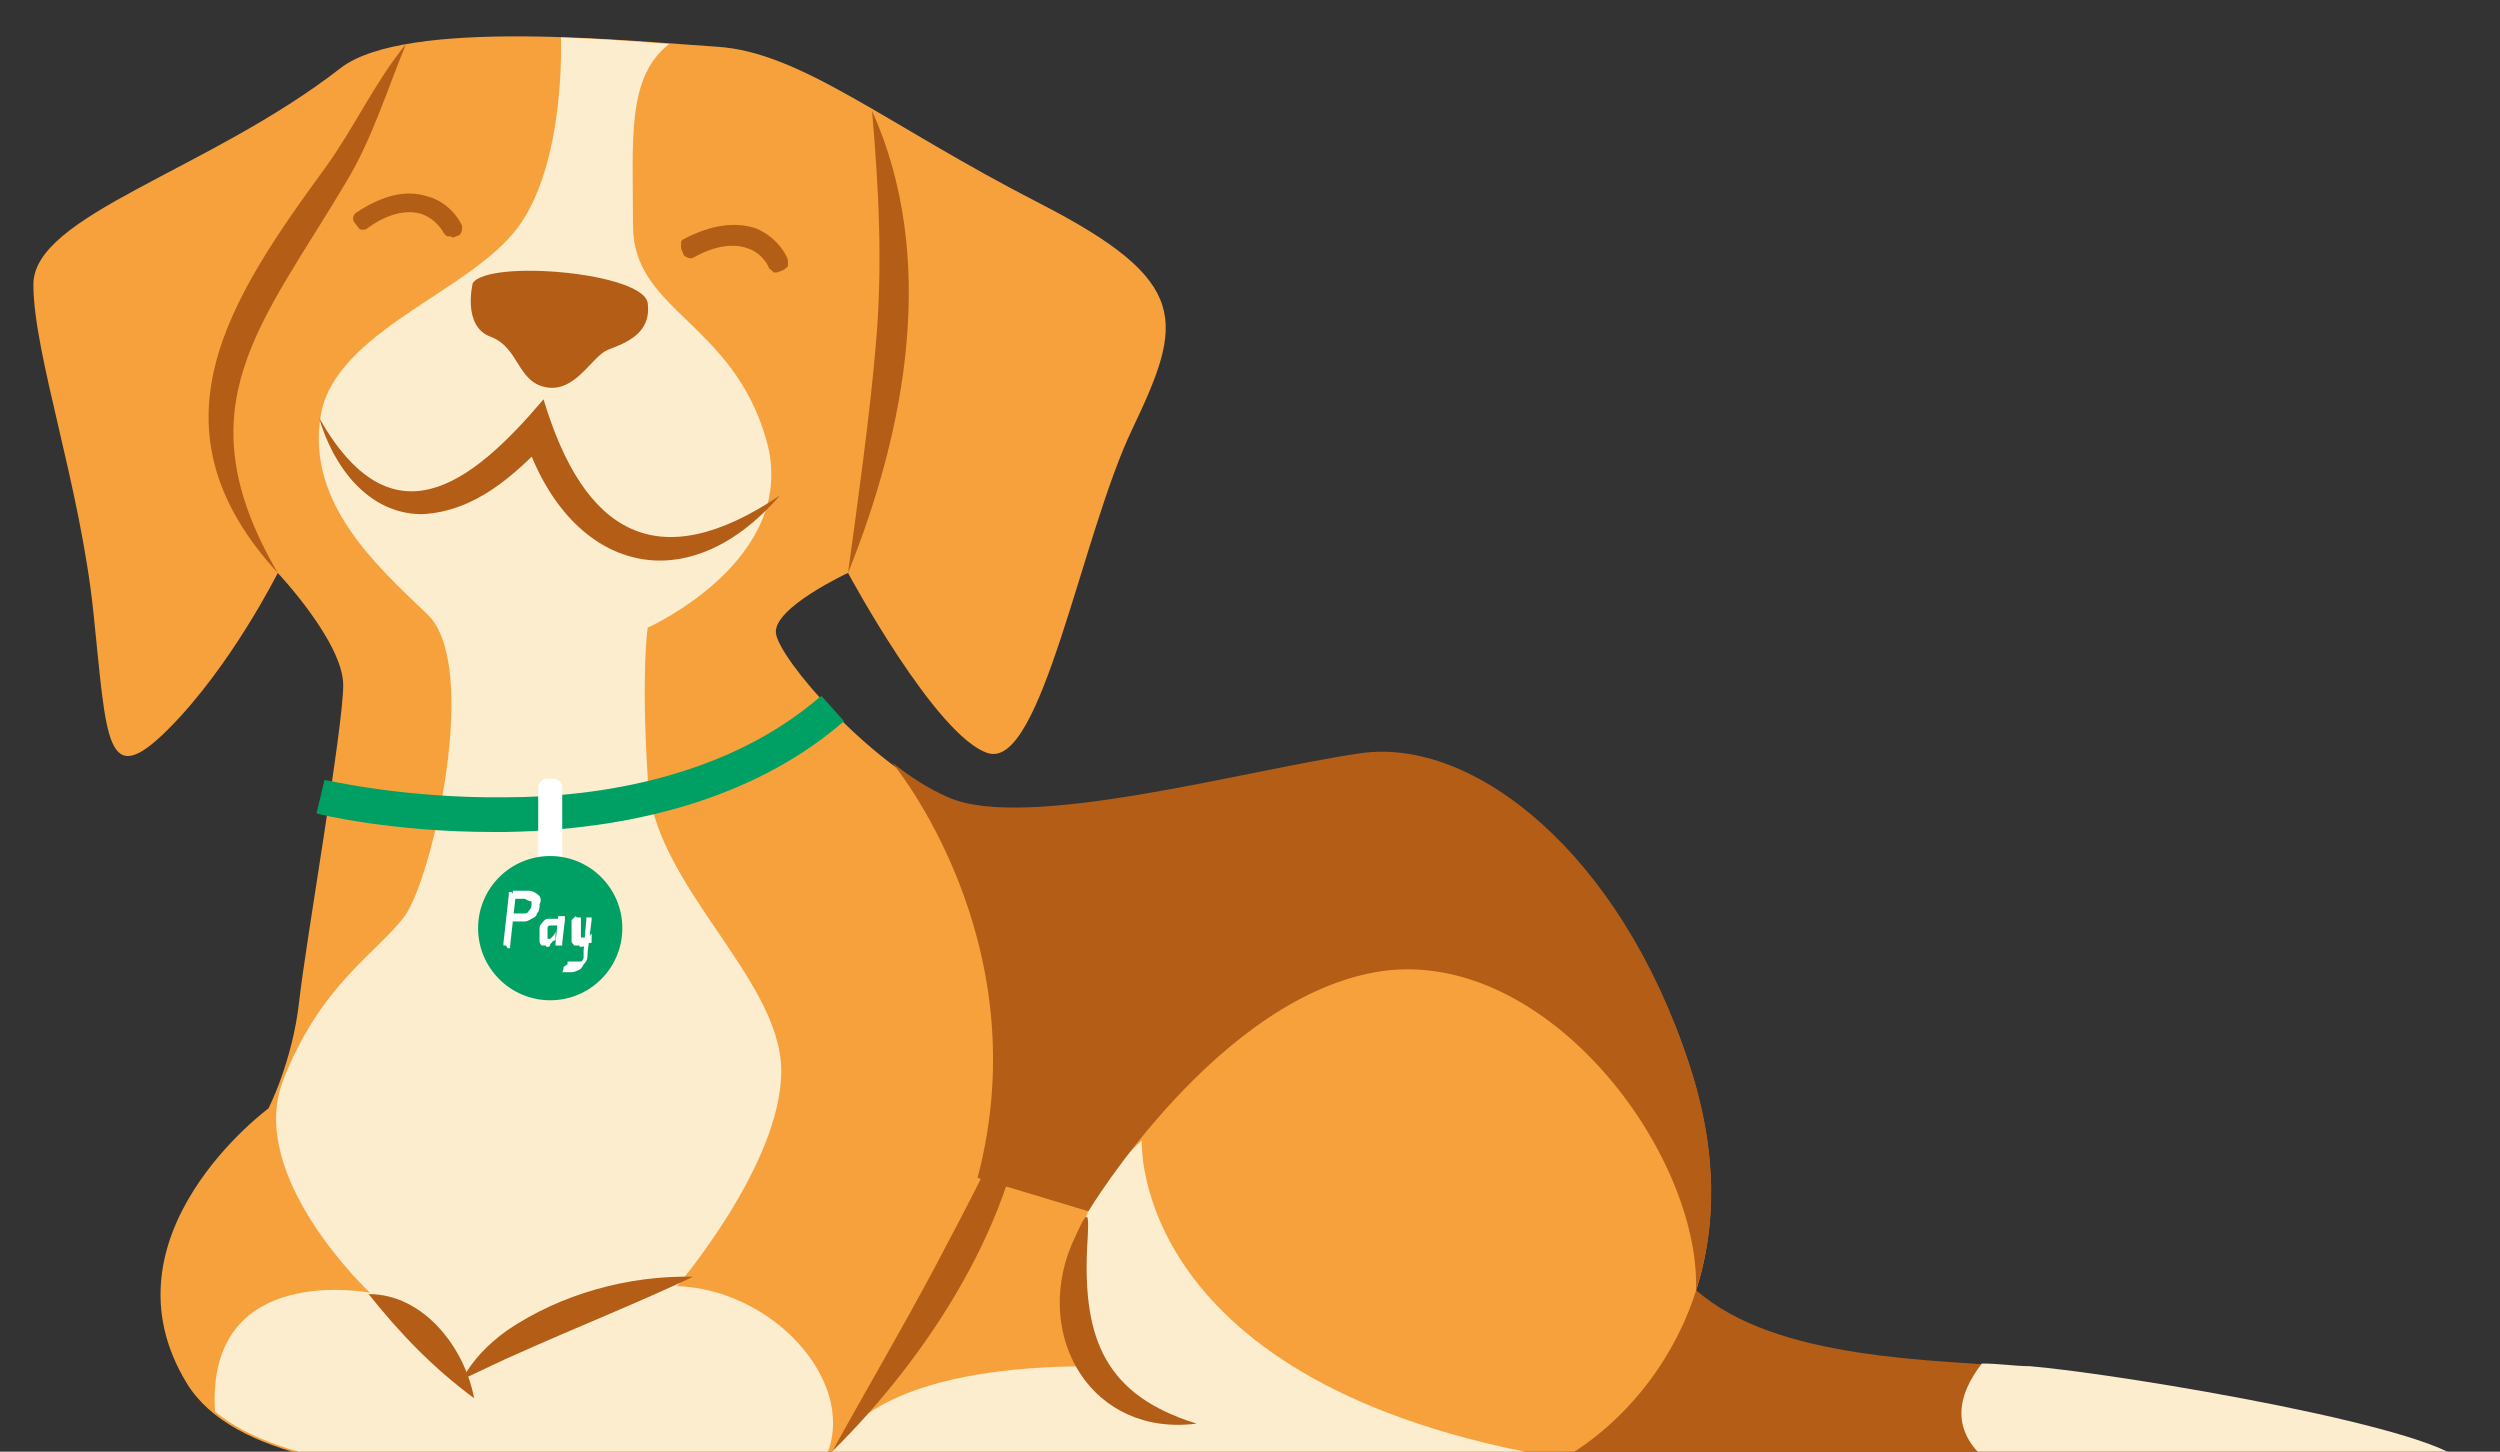
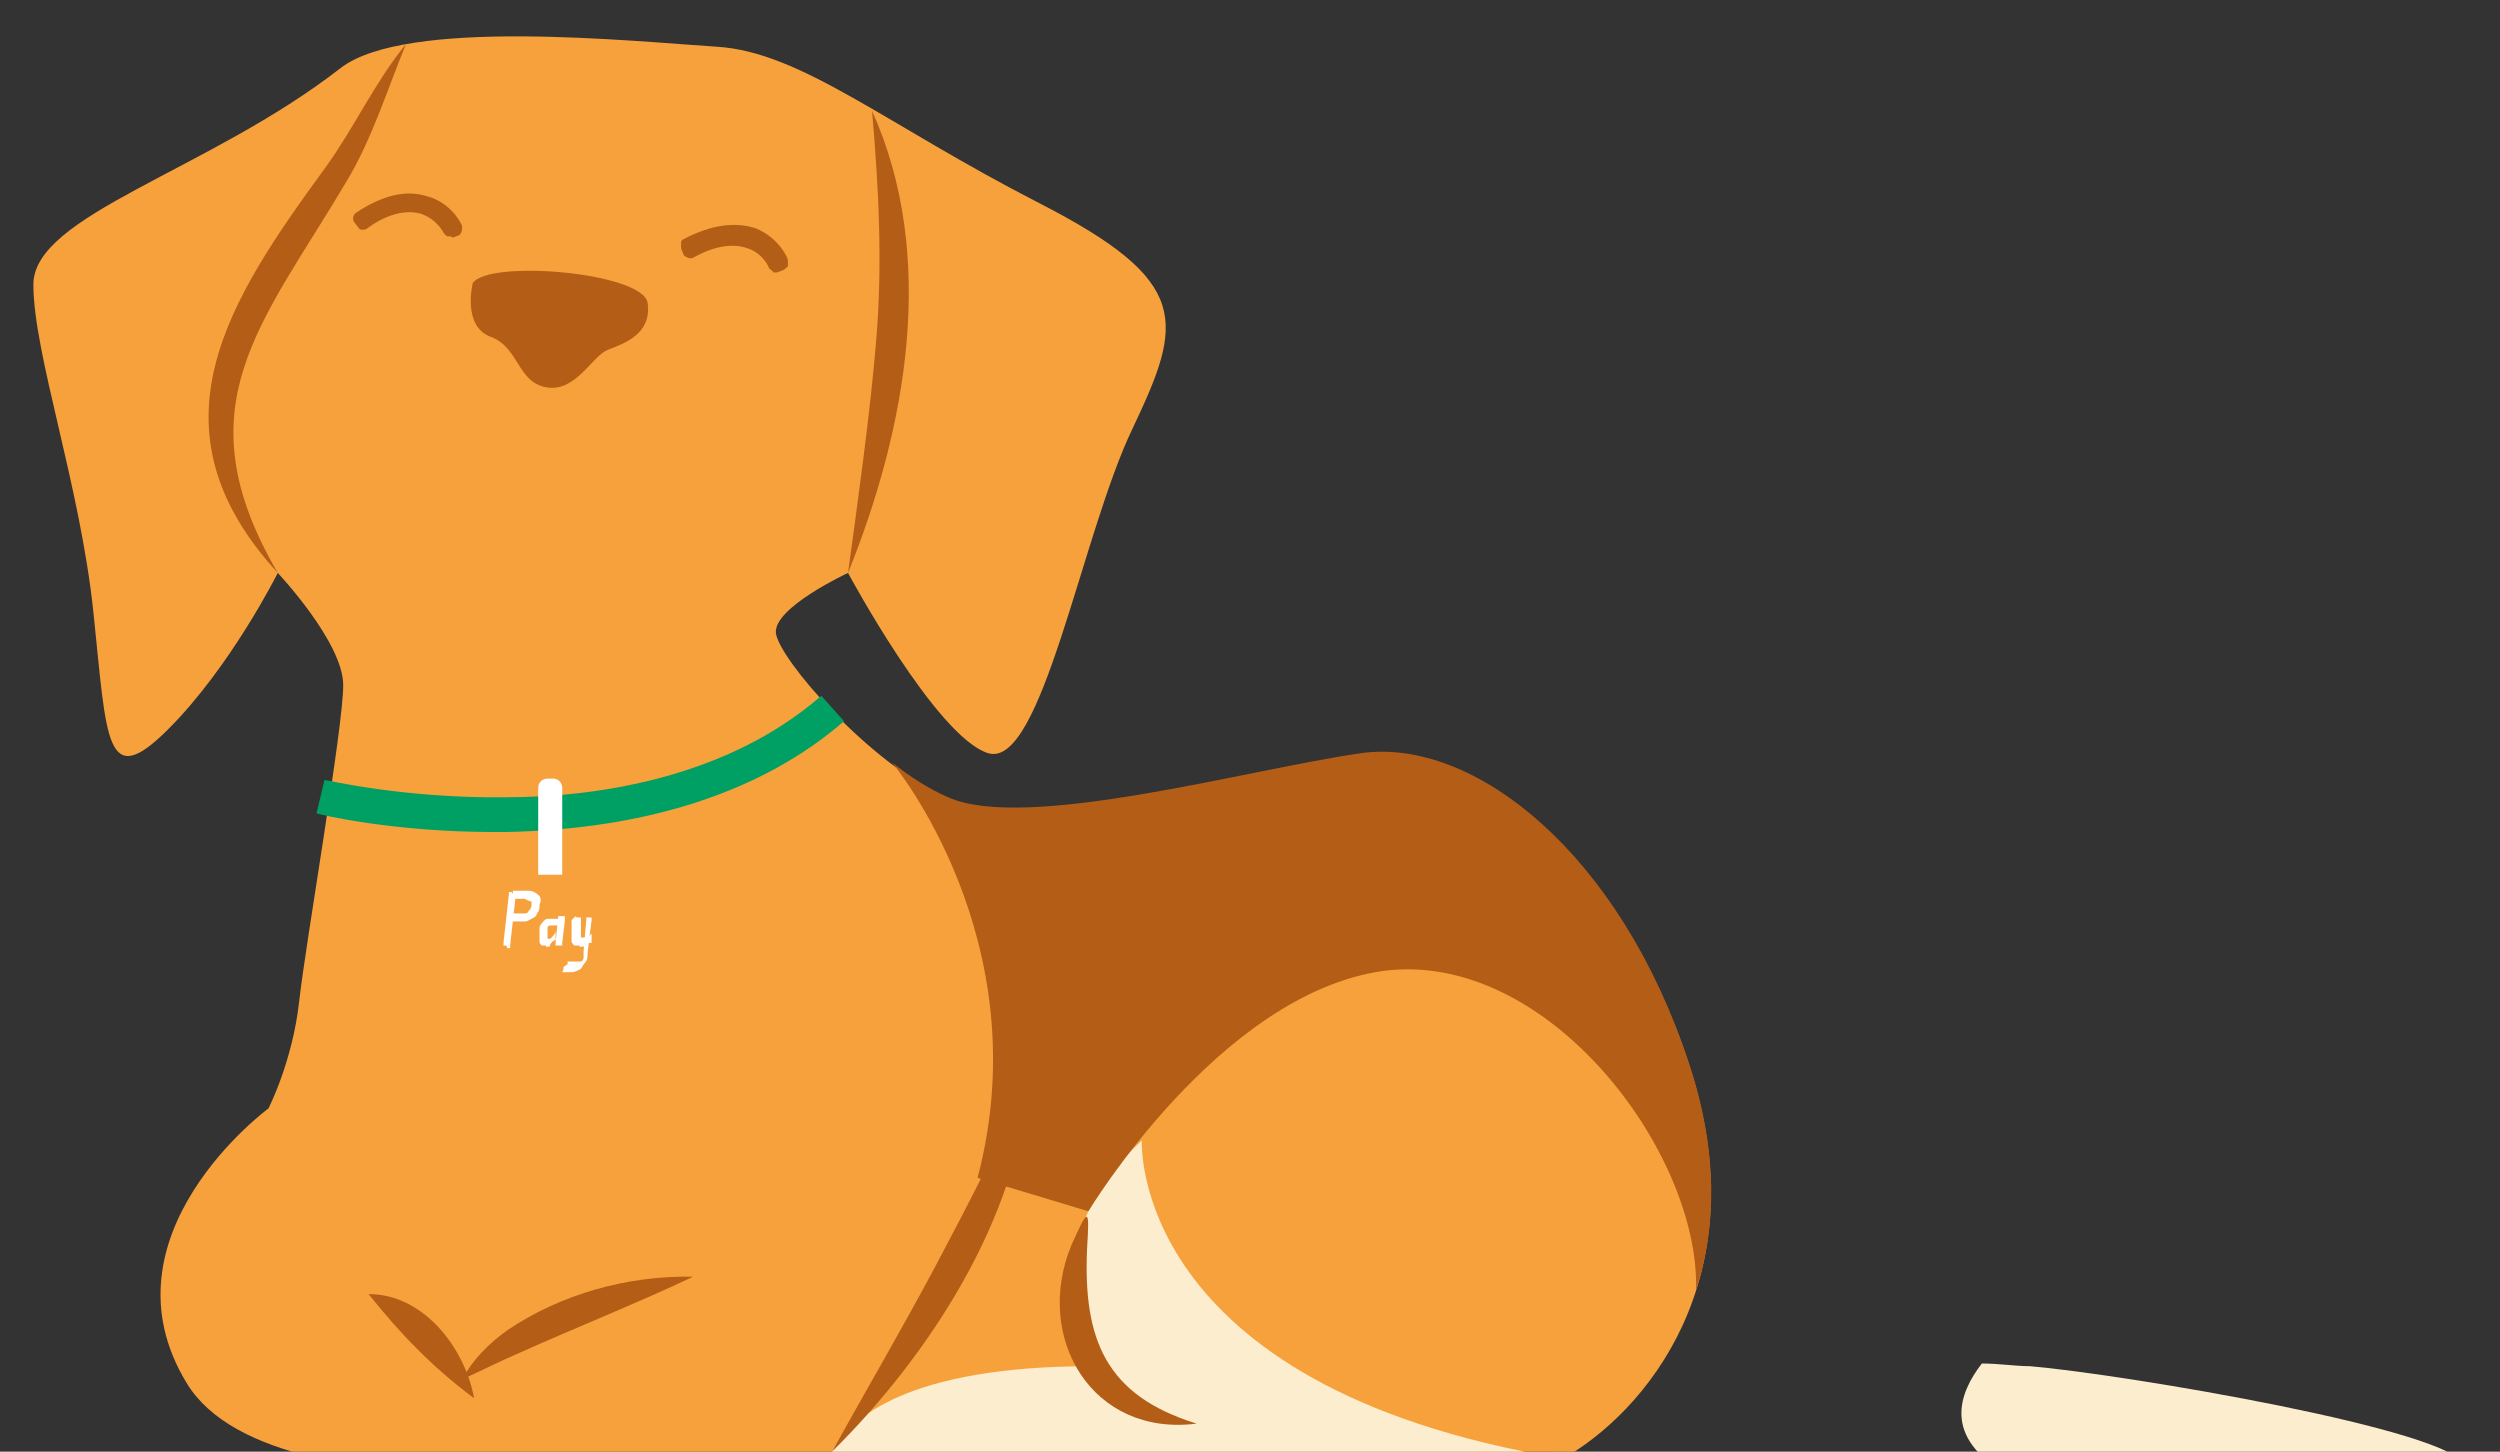
<svg xmlns="http://www.w3.org/2000/svg" id="Layer_1" version="1.1" viewBox="0 0 187.2 108.7">
  <rect x="0" y="0" width="187.2" height="108.7" fill="#333333" stroke="none" />
  <defs>
    <style>
      .st0 {
        fill: #b35d17;
      }

      .st1 {
        fill: #f6a13c;
      }

      .st2 {
        fill: #fbedce;
      }

      .st3 {
        fill: #b35e17;
      }

      .st4 {
        fill: #fff;
      }

      .st5 {
        fill: #009f64;
      }
    </style>
  </defs>
  <g>
-     <path class="st0" d="M116.9,109.2s28,1.5,33.3,1.3,34.9,2.1,34.3-.6-25.6-6.9-32.6-7.5-18.9-.5-24.9-5.8c-6-5.2-10.1,12.6-10.1,12.6Z" />
+     <path class="st0" d="M116.9,109.2c-6-5.2-10.1,12.6-10.1,12.6Z" />
    <path class="st1" d="M25.5,5.1C15.6,12.8,2.5,16.1,2.5,21.3s3.5,15,4.5,24.6.9,13.4,5.6,8.7c4.7-4.7,8.2-11.7,8.2-11.7,0,0,4.9,5.2,4.9,8.4s-2.8,19.2-3.3,23.7-2.3,8-2.3,8c0,0-12.9,9.5-6.1,20.6,6.8,11.1,41.7,5.4,47.8,5.2,6.1-.2,48.8,4,55.1.5,6.3-3.5,14.8-13.6,9.6-29.5-5.2-15.9-16.2-24.5-24.6-23.3s-25.1,5.9-30.9,3.3c-5.9-2.6-12.7-10.5-12.9-12.4s5.4-4.5,5.4-4.5c0,0,6.6,12.3,10.5,13.5,4,1.2,7-16.4,10.8-24.3,3.8-8,4.5-11-7-16.9S60,3.9,53.7,3.5s-23.3-2.2-28.2,1.6Z" />
-     <path class="st2" d="M50.7,96.3s7.8-9.1,7.8-16.1-9.7-14-10-22c-.5-8,0-11.2,0-11.2,0,0,11.4-5.1,8.9-14s-10-9.7-10-16.1-.5-11.1,2.7-13.6c-2.4-.2-5.2-.4-8.1-.5h0s.4,9.3-3.2,14.2c-3.6,4.9-13.8,7.8-14.8,14.2s4,11,8,14.8.4,19.7-1.7,22.6c-2.1,2.8-6.3,5.1-9.1,12.3-2.8,7.2,6.5,15.9,6.5,15.9,0,0-12.3-2.4-11.6,8.9,9.8,8.1,40.2,3.2,45.9,3,2-5.4-4.2-12.2-11.4-12.4Z" />
    <path class="st2" d="M85.5,85.4c-8.9,8.2-3.8,16.9-3.8,16.9-13.7,0-18.1,3.9-19.4,6.4,7.4,0,48.4,3.9,54.6.5-32.4-5.4-31.4-23.8-31.4-23.8Z" />
    <path class="st0" d="M127,96.6c1.5-4.6,1.7-10.2-.5-16.9-5.2-15.9-16.2-24.5-24.6-23.3s-25.1,5.9-30.9,3.3c-1.4-.6-2.8-1.5-4.2-2.6h0s11.1,13.3,6.4,31.1l8.3,2.5s9.8-16.3,22.1-18c12.3-1.6,23.7,13.6,23.4,23.9Z" />
    <path class="st2" d="M184.6,109.8c-.6-2.7-25.6-6.9-32.6-7.5-1.1,0-2.3-.2-3.6-.2-1.7,2.2-3,5.5,1.9,8.3,5.3-.2,34.9,2.1,34.3-.6Z" />
    <path class="st0" d="M20.8,42.9c-10-10.9-3.7-20.4,3.6-30.4,2.1-2.9,3.7-6.4,6-9.2-1.4,3.4-2.5,7-4.4,10.2-6.4,10.8-12.5,16.9-5.2,29.4h0Z" />
    <path class="st0" d="M63.5,42.9c.7-5.1,1.7-12.3,2.1-17.3.5-5.8.2-11.5-.3-17.3,4.9,10.9,2.6,23.7-1.8,34.6h0Z" />
    <path class="st0" d="M62.3,108.7c2.5-4.5,5.3-9.3,7.7-13.8,2.5-4.7,4.8-9.2,7-14-.7,10.3-7.5,20.7-14.7,27.8h0Z" />
    <path class="st0" d="M35.5,104.7c-3.1-2.3-5.5-4.8-7.9-7.8,4.1,0,7.2,4,7.9,7.8h0Z" />
    <path class="st0" d="M51.9,95.6c-4,1.9-9,3.9-13,5.7-1.4.6-2.8,1.3-4.3,2,.8-1.5,2-2.7,3.4-3.7,4-2.7,9-4.1,13.9-4h0Z" />
    <path class="st0" d="M89.6,106.6c-7.8,1-12.2-6.4-9.4-13.3,1.3-2.9,1.4-3,1.2.2-.3,6.8,1.4,11,8.2,13.1h0Z" />
-     <path class="st0" d="M23.9,31.3c5.4,9.5,11.3,5.1,16.8-1.4,3,10,8.5,13.4,17.7,7.2-7.2,8.3-16,5.5-19.2-4.6l1.9.4c-2.6,2.7-5.5,5.4-9.5,5.6-4.1,0-6.7-3.7-7.7-7.2h0Z" />
    <path class="st0" d="M35.4,21.2s-.8,3.2,1.3,4c2.2.8,2,3.4,4.2,3.8s3.4-2.3,4.6-2.8c1.3-.5,3.3-1.2,3-3.5s-11.9-3.3-13.1-1.5Z" />
    <path class="st5" d="M36.9,62.3c-7.4,0-13-1.3-13.2-1.4l.6-2.5c.1,0,6,1.4,13.6,1.3,6.9,0,16.6-1.5,23.6-7.6l1.7,1.9c-6.1,5.3-14.8,8.1-25.3,8.3h-1Z" />
    <g>
      <path class="st0" d="M33.7,17.2s-.6-1.2-2-1.6c-1.2-.4-2.7,0-4.5,1.1l-.3-.4c1.8-1.2,3.5-1.6,4.9-1.2,1.6.5,2.3,1.9,2.3,1.9l-.4.2Z" />
      <path class="st3" d="M33.7,17.7h-.2c0,0-.2-.1-.3-.3,0,0-.5-1-1.7-1.4-1.1-.3-2.5,0-4,1.1-.1.1-.2.1-.4.1s-.2-.1-.3-.2l-.3-.4c-.1-.2-.1-.5.2-.7,2-1.3,3.7-1.7,5.3-1.2,1.8.5,2.5,2,2.6,2.2,0,.3,0,.5-.2.7l-.5.2c-.1-.1-.2-.1-.2-.1Z" />
    </g>
    <g>
      <path class="st0" d="M58.1,19.9s-.5-1.3-1.8-1.8c-1.2-.5-2.7-.2-4.5.7l-.2-.4c1.9-1,3.6-1.3,5-.7,1.6.6,2.1,2.1,2.1,2.1h-.6Z" />
      <path class="st3" d="M58.1,20.4h-.2c0-.1-.2-.2-.3-.3,0,0-.4-1.1-1.6-1.5-1.1-.4-2.5-.2-4.1.7-.2.1-.5,0-.7-.2l-.2-.5c0-.1,0-.3,0-.4,0-.1,0-.2.2-.3,2.1-1.1,3.9-1.3,5.4-.8,1.7.7,2.4,2.2,2.4,2.4v.4c0,.1-.2.2-.3.3l-.5.2s-.1,0-.1,0Z" />
    </g>
  </g>
  <g>
    <path class="st4" d="M42.1,65.5h-1.8v-6.5c0-.4.3-.7.7-.7h.4c.4,0,.7.3.7.7,0,0,0,6.5,0,6.5Z" />
-     <circle class="st5" cx="41.2" cy="69.5" r="5.4" />
    <g>
      <path class="st4" d="M37.9,70.8c0,0-.2,0-.2,0s0-.2,0-.2l.4-3.6c0,0,0-.2,0-.2s0,0,.2,0l.3.4-.4,3.6q0,0,0,.2s-.1,0-.2,0ZM40.4,67.8c0,.2,0,.4-.2.6,0,.2-.2.3-.4.4s-.3.2-.5.2-.4,0-.6,0h-.6v-.6h.6c0,0,.3,0,.5,0,.2,0,.3,0,.4-.2,0,0,.2-.2.2-.4s0-.2,0-.3c0,0-.2,0-.5-.2-.2,0-.5,0-.9,0v-.6c.5,0,.8,0,1.2,0,.3,0,.6.2.8.4,0,0,.2.3,0,.6Z" />
      <path class="st4" d="M40.9,70.8c0,0-.2,0-.3,0s-.2-.2-.2-.3c0,0,0-.3,0-.4,0-.2,0-.4,0-.5,0-.2,0-.3.2-.5,0,0,.2-.3.4-.3.2,0,.4,0,.6,0h.3v.5h-.3c0,0-.3,0-.4,0,0,0-.2,0-.2.2,0,0,0,.2,0,.3v.5c0,0,0,0,0,0q0,0,.2,0c0,0,0,0,.2-.2,0,0,.2-.2.2-.4v.7c-.2,0-.3.2-.4.3,0,.2-.1.2-.3.2ZM41.8,70.8c0,0-.2,0-.2,0q0,0,0-.2l.2-2h.3c0,0,.2,0,.2,0s0,.2,0,.3l-.2,1.7s0,0,0,.2h-.2Z" />
      <path class="st4" d="M42.5,72.2c0,0,0,0,0-.2h.3q0,0,.2,0h.2c0,0,.2,0,.3,0s.2-.2.2-.3c0,0,0-.3,0-.5l.2-2.3c0,0,0-.2,0-.2,0,0,0,0,.2,0s.2,0,.2,0c0,0,0,0,0,.2l-.3,2.4c0,.3,0,.6-.2.8s-.2.4-.4.5-.4.2-.6.2h-.4c0,0-.2,0-.3,0s0,0,0,0c.1-.2.1-.3.1-.4ZM43.4,70.8c-.2,0-.3,0-.4,0,0,0-.2-.2-.2-.3v-1.6c0,0,0,0,.2-.2s0,0,.3,0,.2,0,.2,0,0,0,0,.2v1.1c0,0,0,.2,0,.2h0q0,0,.2,0c0,0,.2,0,.3,0s.2-.2.3-.3v.7c-.2,0-.3,0-.4.2-.2.1-.4.1-.5.1Z" />
    </g>
  </g>
</svg>